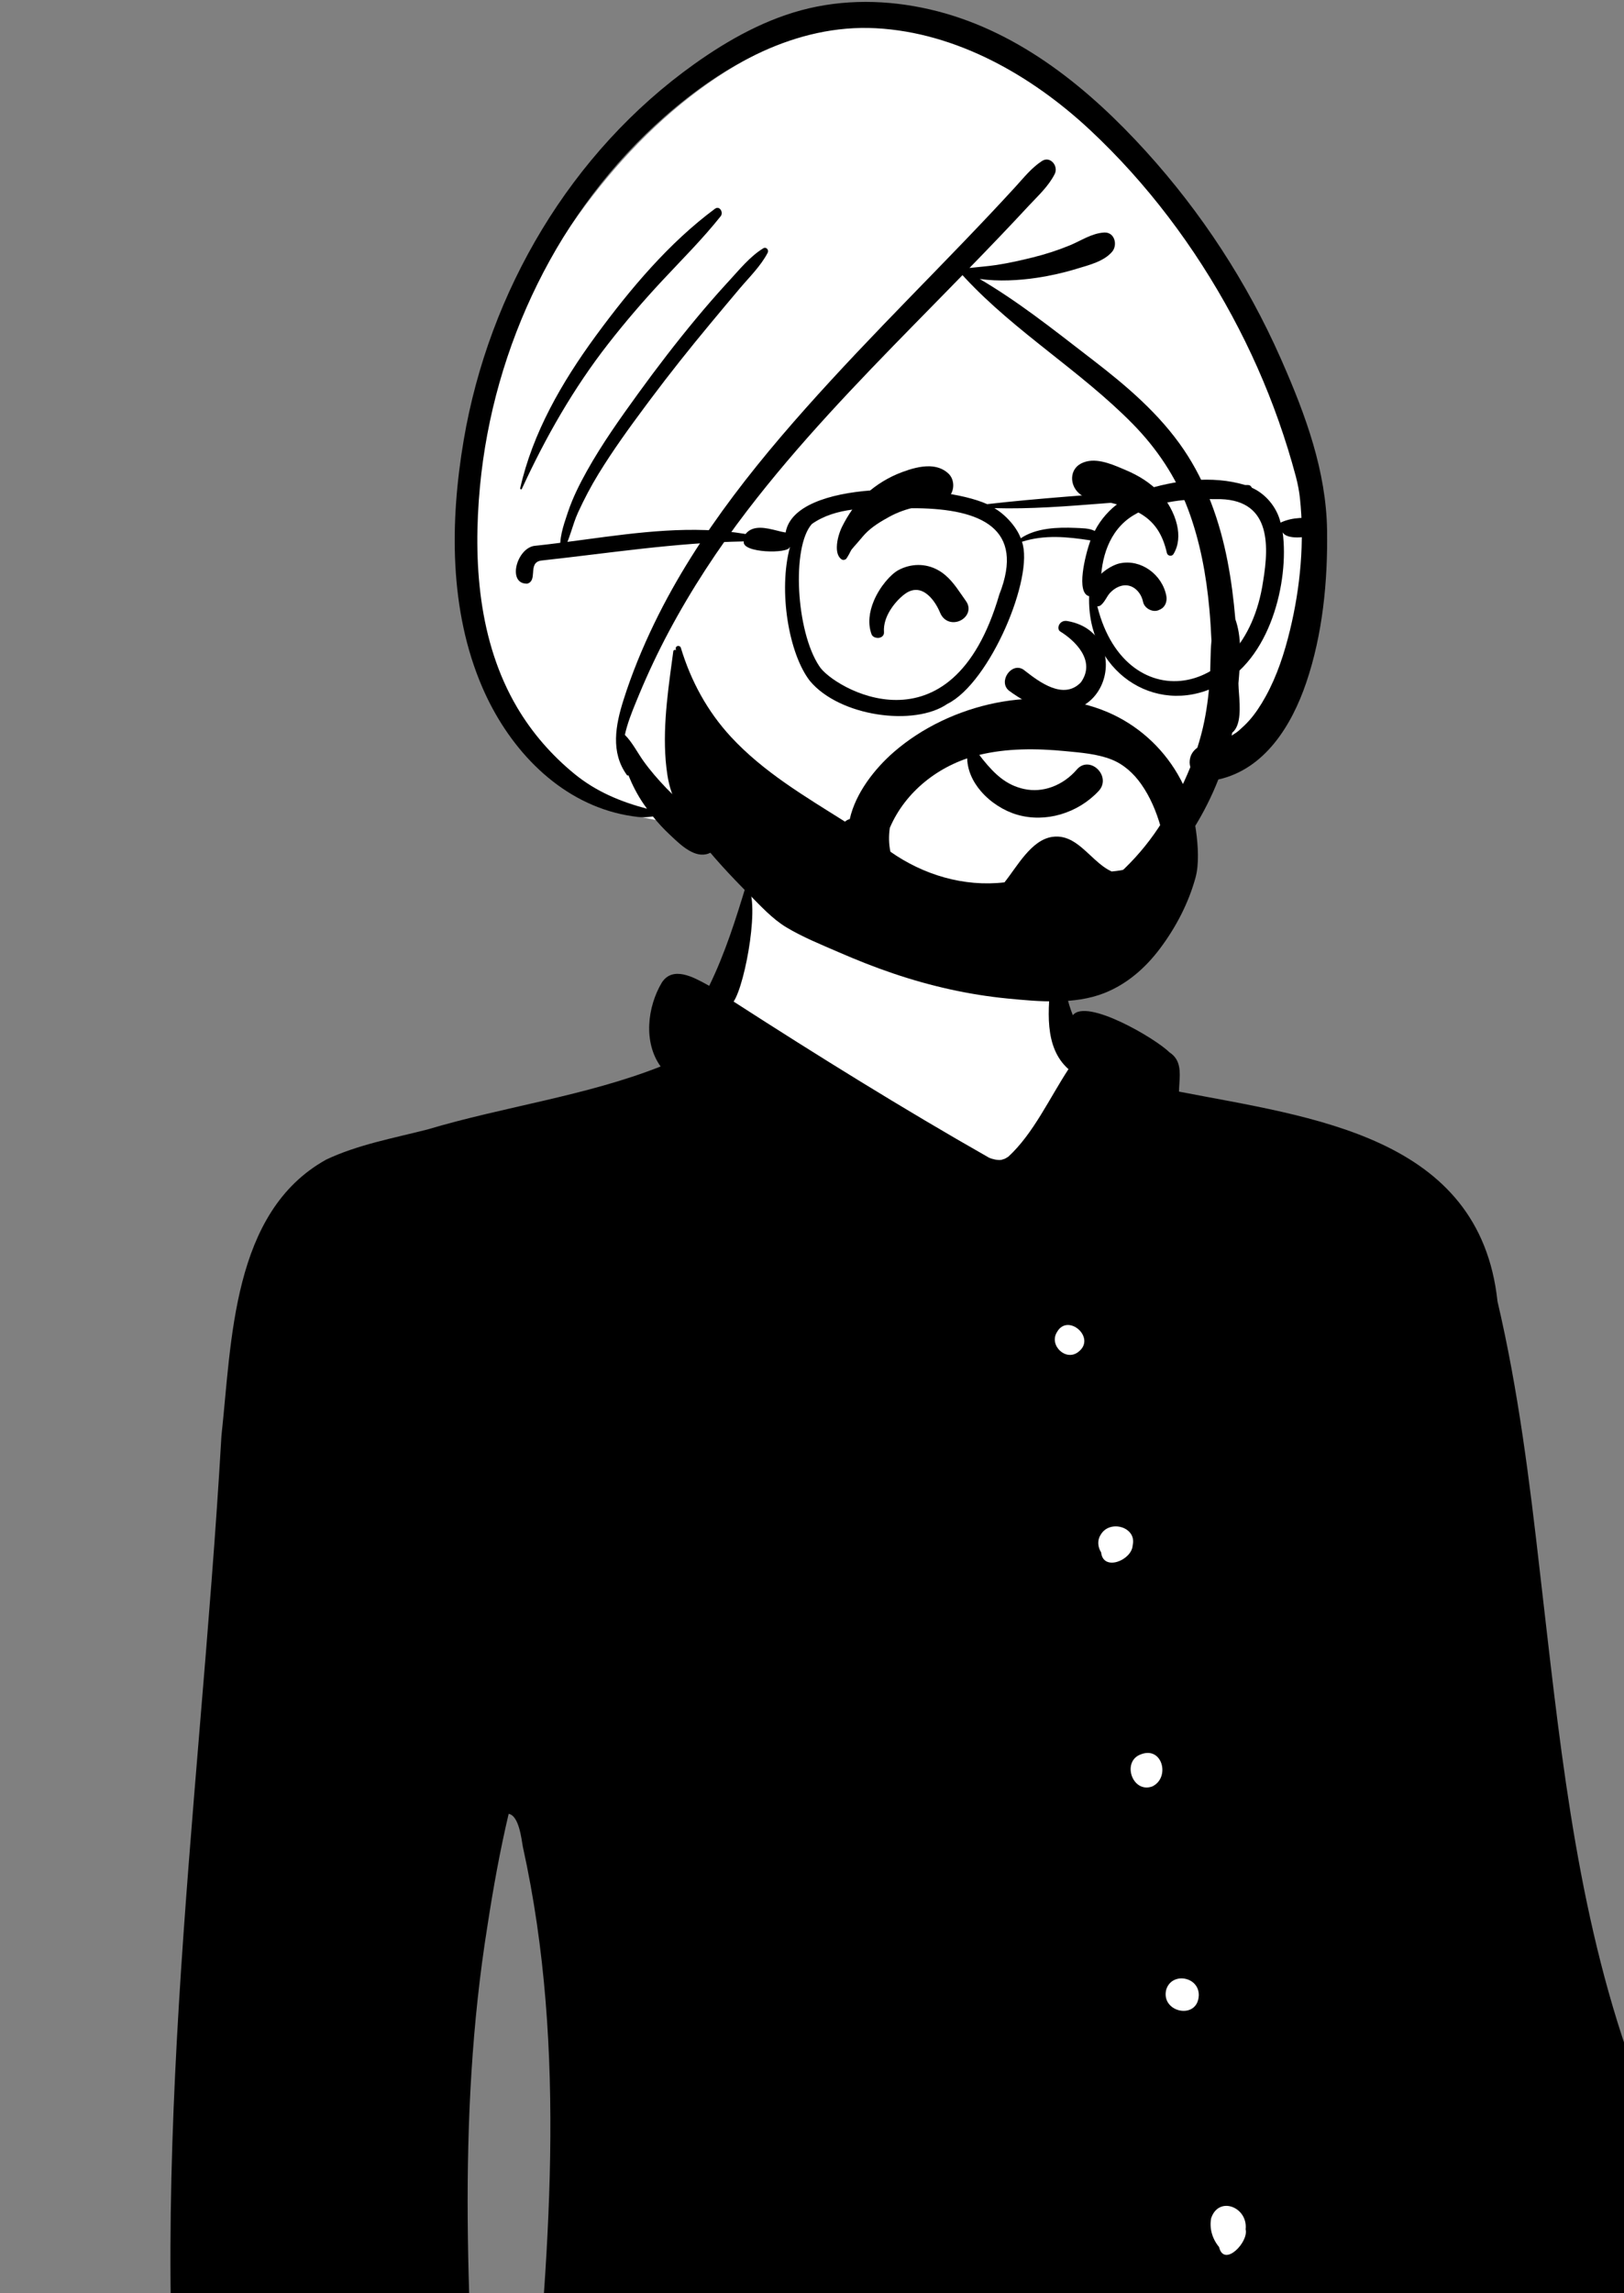
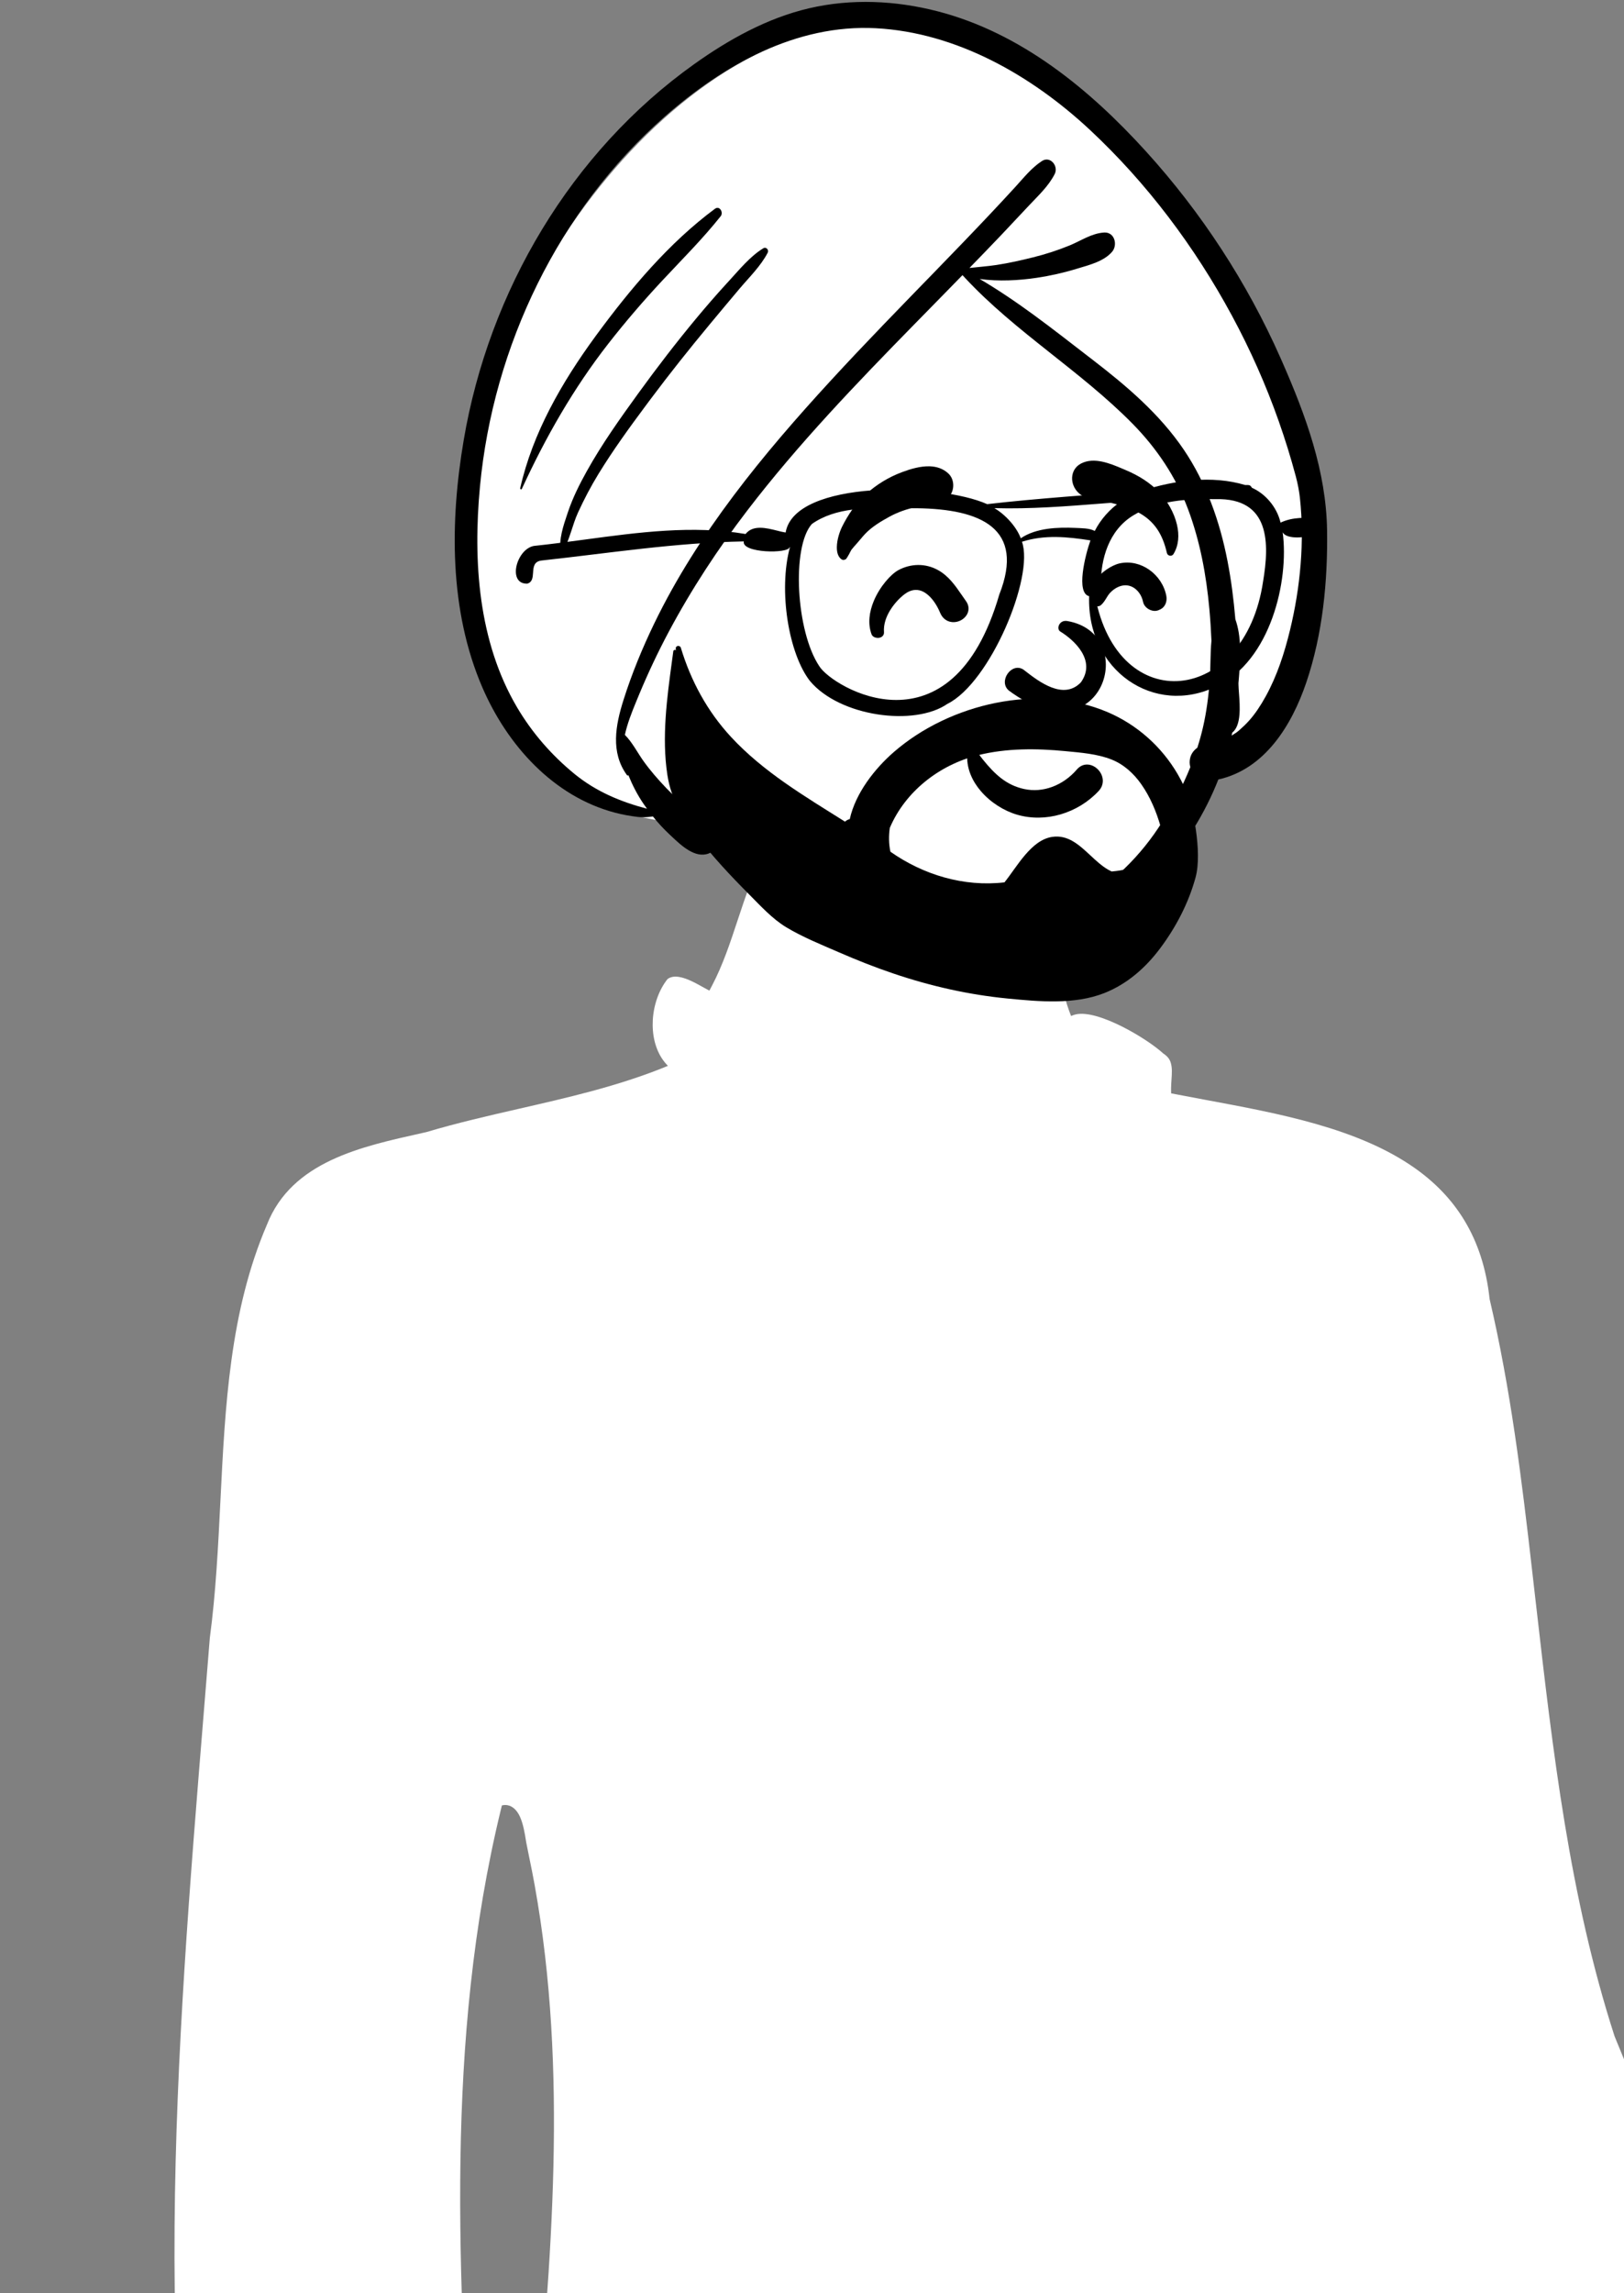
<svg xmlns="http://www.w3.org/2000/svg" viewBox="0 0 850 1200">
  <rect x="0" y="0" width="850" height="1200" fill="#808080" stroke="none" />
  <g>
    <g transform="translate(-276 479)">
      <path d="M648.538 1709.01C653.535 1680.86 663.711 1623.56 666.869 1595.85C666.498 1597.07 666.102 1598.37 665.68 1599.76L659.916 1598.09C660.841 1594.74 661.687 1591.36 662.533 1587.98C663.591 1583.76 664.649 1579.54 665.855 1575.36C666.027 1574.76 666.201 1574.17 666.378 1573.58C667.003 1573.45 667.621 1573.34 668.232 1573.23C672.316 1572.54 676.865 1572.2 681.544 1571.85C690.509 1571.19 700.013 1570.59 707.282 1566.85C712.034 1564.41 715.739 1560.53 717.495 1554.23C719.066 1548.11 721.078 1542.05 723.096 1535.99C726.877 1524.62 730.704 1513.22 731.395 1501.37C731.163 1499.18 730.334 1497.17 729.131 1495.48C727.814 1493.62 726.048 1492.15 724.092 1491.26C722.379 1490.49 720.516 1490.17 718.708 1490.53C717.094 1490.85 715.549 1491.72 714.199 1493.2L705.744 1502.47L709.091 1490.38C733.117 1403.61 753.357 1316.25 771.493 1228.1C771.746 1226.87 771.998 1225.65 772.249 1224.42C773.333 1224.94 774.453 1225.45 775.61 1225.95C784.846 1229.89 793.179 1231.3 800.698 1230.66C808.884 1229.96 816.074 1226.84 822.384 1222.08C839.056 1209.52 849.671 1185.82 856.232 1164.07C857.258 1160.31 858.449 1156.2 859.715 1151.83C859.908 1151.16 860.104 1150.49 860.301 1149.81C868.817 1120.49 880.545 1080.1 865.81 1056.91L858.646 1045.64L869.942 1052.77C872.062 1054.11 874.897 1054.02 877.259 1053.06C879.412 1052.18 881.3 1050.51 881.745 1048.13C889.376 1003.92 890.076 958.864 885.479 914.267C877.005 820.946 841.179 733.965 805.879 648.143C803.629 642.673 801.381 637.209 799.064 631.533C775.455 558.496 766.697 482.087 758.008 406.115C757.292 399.85 756.576 393.588 755.852 387.331C750.456 339.968 744.633 292.629 733.659 245.774C730.197 213.356 715.395 192.026 694.629 177.331C664.931 156.314 623.302 148.674 585.126 141.567C579.791 140.574 574.523 139.593 569.36 138.591C568.563 138.436 567.765 138.28 566.964 138.123C566.937 137.276 566.921 136.436 566.932 135.608C566.95 134.193 567.043 132.743 567.138 131.289C567.151 131.086 567.165 130.883 567.179 130.681C567.38 127.672 567.582 124.652 566.732 121.995C566.186 120.291 565.137 118.778 562.845 117.26C554.077 109.234 528.636 94.167 517.045 96.817C516.252 96.999 515.435 97.284 514.602 97.66C514.235 96.746 513.885 95.829 513.554 94.909C510.605 86.714 508.924 77.732 507.25 68.705C503.943 50.874 500.834 32.698 486.199 21.008C477.409 14.408 466.069 11.615 455.496 8.932C454.736 8.739 453.979 8.547 453.227 8.355C432.267 3.124 405.168 -2.908 382.511 1.559C367.478 4.523 354.447 12.221 346.852 28.278C344.371 34.517 342.202 41.099 340.006 47.757C336.202 59.287 332.312 71.034 326.707 81.692L325.287 84.392L322.611 82.927C322.274 82.743 321.929 82.553 321.577 82.359C318.013 80.393 313.631 77.904 309.431 77.218C307.288 76.868 305.175 77.007 303.377 78.329C298.793 84.12 296.119 91.935 295.674 99.771C295.244 107.325 296.881 114.939 301.058 120.757C301.817 121.814 302.659 122.81 303.572 123.744C302.293 124.272 301.01 124.79 299.722 125.298C275.929 134.676 251.001 140.391 226.022 146.107C209.723 149.836 193.402 153.569 177.17 158.404C176.322 158.594 175.47 158.785 174.615 158.977C143.447 165.953 106.748 173.654 93.729 206.821C74.235 252.223 71.829 301.867 69.369 351.278C68.167 375.426 66.965 399.523 63.824 423.063C62.804 435.795 61.763 448.549 60.721 461.318L60.684 461.772C46.11 640.331 31.28 822.041 70.163 998.267L70.306 998.897C72.229 1007.34 78.741 1036 86.019 1053.51C88.075 1058.46 90.14 1062.49 92.229 1064.71C92.74 1065.25 93.199 1065.71 93.983 1065.68L95.602 1064.4L97.375 1065.46C99.535 1066.74 101.91 1067.76 104.393 1068.59C105.131 1068.84 105.872 1069.07 106.613 1069.27C106.553 1070.07 106.493 1070.87 106.433 1071.66C101.854 1132.53 96.034 1236.8 149.512 1277.71C155.115 1281.9 161.297 1281.27 167.537 1280.63C167.834 1280.6 168.132 1280.57 168.429 1280.54C173.636 1280.02 178.911 1279.54 184.103 1280.76C184.866 1280.93 185.614 1281.14 186.35 1281.38C186.377 1282.12 186.401 1282.86 186.421 1283.6C187.783 1334.14 172.652 1382.87 157.738 1430.73C156.956 1433.24 156.175 1435.74 155.397 1438.25L153.875 1443.14L150.352 1439.42C149.828 1438.86 149.319 1438.49 148.766 1438.43C148.145 1438.36 147.564 1438.67 147.012 1439.04C144.465 1440.77 142.465 1444.58 141.81 1447.51C140.964 1450.01 139.975 1452.51 138.978 1455.04C136.524 1461.25 133.958 1467.57 133.777 1474.12C135.411 1486.31 147.713 1492.55 158.543 1498.55C162.907 1500.96 167.136 1503.31 170.663 1505.85C171.244 1506.27 171.826 1506.71 172.41 1507.16C172.198 1507.84 171.985 1508.52 171.772 1509.19C168.658 1519.03 165.112 1529.34 161.453 1539.99L161.236 1540.62C146.895 1582.33 130.813 1629.11 132.692 1671.8C134.003 1701.57 144.141 1729.33 170.048 1751.82C170.592 1752.29 171.138 1752.76 171.684 1753.22C171.408 1753.88 171.132 1754.55 170.861 1755.22C164.207 1771.6 160.387 1789.22 156.601 1806.61C155.975 1809.49 155.35 1812.36 154.714 1815.21C154.23 1817.89 153.592 1820.67 152.941 1823.51C152.846 1823.92 152.751 1824.33 152.655 1824.74C150.309 1834.89 147.791 1845.78 153.549 1854.79L161.169 1866.71L149.367 1858.91C148.39 1858.26 147.437 1857.57 146.484 1856.87C145.352 1856.05 144.222 1855.22 143.04 1854.49L138.103 1851.45C136.82 1851.91 135.63 1852.65 134.571 1853.58C131.351 1856.4 129.267 1860.94 129.632 1865.34C129.821 1875.82 136.428 1885.15 144.218 1892.83C145.114 1893.71 146.032 1894.58 146.97 1895.42C145.917 1895.9 144.94 1896.49 144.073 1897.24C140.424 1900.39 139.281 1905.87 138.028 1910.88C137.423 1913.3 136.829 1915.65 136.078 1917.74C130.953 1935.06 126.414 1952.56 122.172 1970.12C111.024 2017.34 100.676 2064.81 92.909 2112.69C92.448 2116.77 92.664 2121.11 94.171 2124.91L95.691 2128.75L91.57 2129.01C89.283 2129.15 87.437 2130.41 85.98 2132.07C84.014 2134.3 82.713 2137.28 82.085 2140.01C84.693 2149.67 93.111 2156.81 102.39 2160.39C103.266 2160.72 104.157 2161.03 105.06 2161.31C104.758 2162.23 104.463 2163.15 104.177 2164.07C100.844 2174.81 98.577 2185.93 96.305 2197.05C92.628 2215.04 88.919 2233.03 80.935 2249.54C80.705 2250.01 80.471 2250.49 80.234 2250.96C79.749 2251.02 79.267 2251.09 78.787 2251.18C77.333 2251.45 75.915 2251.89 74.56 2252.47L68.69 2254.98L69.813 2251.19C69.765 2251.21 69.716 2251.24 69.667 2251.26C67.838 2252.14 64.764 2252.5 62.162 2252.71C61.185 2252.79 60.304 2252.82 59.757 2252.94C40.037 2265.16 31.935 2291.89 25.069 2313.71C24.535 2315.41 24.01 2317.08 23.489 2318.71L22.418 2323.35C13.504 2361.93 4.436 2401.11 2.886 2440.74C3.392 2451.06 2.45 2461.31 1.499 2471.55L1.472 2471.84C0.383 2483.56 -0.704 2495.27 0.587 2507.56C0.121 2514.38 1.308 2519.29 4.177 2522.98C7.556 2527.33 13.079 2529.98 20.464 2532.49C40.001 2541.28 60.578 2547.7 81.656 2551.54C134.527 2559.73 196.381 2560.63 242.124 2529.45C248.164 2524.88 247.595 2517.3 247.054 2510.08C247.015 2509.57 246.976 2509.05 246.94 2508.54C246.715 2505.34 246.501 2502.2 246.631 2499.28C246.576 2498.1 246.528 2496.89 246.478 2495.67C245.921 2481.85 245.776 2465.44 232.527 2457.49C232.062 2457.21 231.612 2457.07 231.183 2457.09C230.75 2457.11 230.359 2457.28 230.027 2457.53L226.319 2460.27L225.314 2455.77C218.72 2426.26 207.679 2398.46 196.644 2370.64C188.365 2349.77 180.086 2328.9 173.617 2307.23C172.767 2304.11 171.947 2300.69 171.089 2297.12C167.942 2284 164.361 2268.61 156.427 2258.5C151.293 2251.96 144.239 2247.79 134.085 2248.34C133.043 2248.4 132.039 2248.5 131.072 2248.65C131.016 2247.59 130.967 2246.53 130.924 2245.47C130.558 2236.49 130.599 2227.44 130.642 2218.36L130.643 2218.14C130.718 2202.16 130.793 2186.12 128.552 2170.37C128.411 2169.38 128.261 2168.39 128.103 2167.41C129.185 2167.22 130.229 2167.06 131.212 2166.96C132.752 2166.8 134.464 2166.75 136.245 2166.69C136.74 2166.68 137.245 2166.67 137.756 2166.66C142.045 2166.57 146.786 2166.48 149.443 2163.44C151.269 2154.26 152.02 2144.07 148.343 2135.25C148.178 2134.85 148.005 2134.46 147.824 2134.08C148.009 2133.67 148.194 2133.27 148.376 2132.86C155.744 2116.51 159.416 2098.75 163.107 2081.01C165.356 2070.21 167.606 2059.41 170.65 2048.93C172.214 2042.35 173.815 2035.78 175.418 2029.2C184.049 1993.74 192.728 1958.14 195.763 1921.63C195.794 1921.36 195.728 1921.1 195.28 1920.61L195.989 1914.71C198.051 1914.67 200.253 1914.19 201.835 1913.29C202.03 1913.18 202.223 1913.06 202.416 1912.93C202.655 1912.93 202.895 1912.93 203.137 1912.91C206.714 1912.7 209.89 1910.95 212.497 1908.4C215.605 1905.35 217.921 1901.16 219.168 1896.73C220.364 1892.48 220.586 1887.99 219.468 1884.07C218.546 1880.84 216.688 1878.01 213.652 1876.14C213.019 1875.75 212.37 1875.43 211.711 1875.17C212.022 1874.61 212.167 1874.03 212.235 1873.31C212.311 1872.5 212.259 1871.84 211.987 1871.16C211.826 1870.76 211.614 1870.42 211.341 1870.1C211.602 1869.62 211.862 1869.13 212.118 1868.65C218.931 1855.72 222.941 1841.56 226.963 1827.44C229.157 1819.73 231.35 1812.04 233.97 1804.55C234.511 1801.19 235.882 1797.4 237.321 1793.5C237.537 1792.91 237.76 1792.32 237.984 1791.73C240.28 1785.63 242.692 1779.22 239.751 1774.4C238.761 1772.78 237.335 1771.61 235.631 1770.75C237.671 1770.56 239.713 1770.27 241.756 1769.89C269.809 1764.6 291.028 1742.05 307.556 1712.89C333.379 1667.33 347.705 1605.43 357.285 1564.16C358.104 1560.63 358.888 1557.25 359.641 1554.05C359.794 1553.4 359.949 1552.74 360.105 1552.08C360.737 1552.01 361.37 1551.91 362.005 1551.79C368.054 1550.65 373.249 1547.63 377.454 1543.49C382.188 1538.82 385.674 1532.74 387.801 1526.03C387.944 1525.66 388.087 1525.29 388.229 1524.92C391.057 1517.62 393.98 1510.34 399.593 1504.9C400.293 1504.21 400.735 1503.5 400.875 1502.75C401.021 1501.97 400.836 1501.19 400.478 1500.45C400.279 1500.03 400.04 1499.65 399.748 1499.34C399.994 1498.83 400.24 1498.33 400.486 1497.83C415.602 1466.87 427.447 1433.47 439.305 1400.06C447.778 1376.19 456.256 1352.3 465.915 1329.29C467.528 1325.44 469.181 1321.61 470.867 1317.78C471.163 1321.94 471.433 1326.1 471.677 1330.27C474.823 1384.03 473.742 1438.04 468.075 1491.6C467.941 1492.87 467.805 1494.13 467.666 1495.4C466.756 1494.9 465.677 1494.5 464.416 1494.21C462.274 1493.71 460.469 1493.72 458.948 1494.22C457.361 1494.74 456.129 1495.78 455.122 1497.12C451.575 1501.83 450.544 1509.76 449.556 1516.32C449.203 1518.67 448.869 1520.87 448.479 1522.76C448.22 1526.05 447.444 1529.44 446.651 1532.83C446.592 1533.09 446.533 1533.34 446.473 1533.6C445.324 1538.49 444.169 1543.42 445.311 1548.09C445.738 1548.79 446.336 1549.33 447.018 1549.71C447.884 1550.19 448.884 1550.42 449.874 1550.38C450.784 1550.34 451.689 1550.08 452.464 1549.55C453.168 1549.07 453.752 1548.36 454.151 1547.45L455.408 1544.56L458.231 1545.96C468.771 1551.17 479.746 1555.15 490.976 1558.4C491.549 1558.57 492.122 1558.73 492.696 1558.9C492.824 1559.48 492.95 1560.07 493.076 1560.66C495.529 1572.15 497.865 1583.5 497.981 1595.36C498.305 1601.67 496.947 1607.98 495.561 1614.25L495.422 1614.88C493.948 1621.53 492.486 1628.14 493.737 1634.63C493.793 1634.92 493.854 1635.21 493.92 1635.49C493.8 1635.78 493.678 1636.07 493.556 1636.36C486.737 1652.52 478.374 1667.82 470.036 1683.07C456.896 1707.1 443.798 1730.99 437.177 1757.97C416.257 1845.24 437.947 1930.53 459.66 2015.91L459.84 2016.62C473.209 2069.19 486.57 2121.8 490.254 2174.92L487.931 2175.25C487.61 2182.72 488.349 2197.77 488.538 2200.1C490.053 2215.94 485.344 2221.6 479.516 2228.57C472.573 2236.88 464.041 2247.36 464.528 2284.5C462.756 2314.51 464.383 2345.14 476.769 2373.3C478.349 2378.22 477.779 2383.23 477.102 2388.3L477.042 2388.75C476.549 2392.42 476.052 2396.13 476.93 2400.11C477.978 2408.66 482.357 2419.68 489.084 2427.3C493.951 2432.82 500.105 2436.64 507.259 2435.69C507.509 2435.66 507.755 2435.62 507.999 2435.58L508.757 2435.88C598.544 2471.46 696.789 2497.73 793.828 2487.33C796.465 2486.9 799.263 2486.5 802.182 2486.07C817.958 2483.77 837.419 2481.04 850.464 2472.39C858.843 2466.84 864.409 2458.71 864.095 2446.4C864.05 2445.54 864.025 2444.56 863.999 2443.51C863.895 2439.41 863.902 2433.99 862.042 2430.58C861.627 2429.82 861.111 2429.17 860.362 2428.81C859.656 2428.48 858.786 2428.42 857.739 2428.58L854.245 2429.12L854.282 2425.58C854.388 2415.28 850.333 2406.71 844.256 2399.38C835.33 2388.63 822.109 2380.52 810.455 2373.66C781.948 2355.74 754.741 2335.78 729.604 2313.35C719.133 2304.94 709.153 2294.4 699.034 2283.69L697.933 2282.53C672.388 2255.5 645.803 2227.37 606.603 2233.74C605.625 2233.9 604.661 2234.07 603.711 2234.27C603.523 2233.28 603.342 2232.29 603.167 2231.3C599.77 2211.99 598.987 2192.5 600.564 2172.96C605.931 2022.79 617.503 1872.61 645.776 1724.8C646.069 1722.92 647.086 1717.19 648.538 1709.01ZM237.5 997.874C228.558 1021.71 219.536 1045.58 219.337 1070.89C219.318 1073.23 219.375 1075.59 219.516 1077.96L219.957 1085.36L214.493 1080.35C211.43 1077.54 208.397 1074.69 205.385 1071.83C204.937 1071.4 204.489 1070.98 204.041 1070.55C204.224 1069.97 204.402 1069.38 204.576 1068.8C205.287 1066.41 205.924 1064.02 206.491 1061.6C206.616 1061.07 206.737 1060.54 206.854 1060.01C207.252 1059.95 207.644 1059.83 208.012 1059.63C209.067 1059.08 209.754 1058.03 209.94 1056.93C210.093 1056.03 209.882 1055.06 209.117 1054.37C208.814 1054.09 208.476 1053.91 208.124 1053.8C208.127 1053.25 208.13 1052.69 208.132 1052.13C208.343 995.643 204.93 938.835 201.513 881.975L201.507 881.878C194.077 758.218 186.676 634.319 216.166 512.868C216.339 512.156 216.513 511.445 216.689 510.751C217.664 510.502 218.639 510.454 219.597 510.62C222.31 511.093 224.574 513.243 226.121 516.603C227.833 520.323 228.681 525.421 229.188 528.624C229.295 529.298 229.386 529.876 229.468 530.312C230.036 533.279 230.644 536.235 231.252 539.191C232.157 543.59 233.061 547.988 233.837 552.431C251.446 650.01 242.49 749.199 233.599 847.263C233.095 852.826 232.591 858.385 232.092 863.944C229.961 889.983 228.181 916.063 226.737 942.152C226.207 945.642 227 948.2 228.531 950.375C231.019 953.911 235.202 956.528 239.213 959.134C242.087 961.001 244.904 962.846 247.185 964.874C247.663 965.299 248.136 965.748 248.605 966.219C248.424 966.815 248.241 967.411 248.057 968.006C244.947 978.018 241.226 987.942 237.5 997.874Z" transform="translate(322.001 -45.014)" fill="#FFFFFF" fill-rule="evenodd" stroke="none" />
-       <path d="M807.383 609.85C832.836 670.608 858.982 731.555 875.233 795.591C886.152 819.273 915.227 1045.31 871.493 1027.87C884.065 1048.39 878.16 1074.36 872.871 1097.62C871.869 1102.02 870.889 1106.33 870.062 1110.49C859.281 1154.06 836.195 1226.42 777.583 1201.27C759.439 1289.46 739.175 1376.92 715.133 1463.74C723.153 1454.95 736.563 1462.73 737.554 1473.87C737.442 1488.2 730.579 1501.76 727.222 1515.57C722.559 1536.29 715.456 1545.68 693.223 1546.37C631.967 1554.52 569.202 1551.77 508.973 1537.92C522.131 1583.74 501.09 1623.16 479.927 1662.81C467.101 1686.84 454.231 1710.95 448.899 1736.62C430.716 1821.7 452.07 1904.52 473.468 1987.5C486.861 2039.44 500.271 2091.44 504.013 2144.11C505.423 2156.02 506.633 2167.95 507.665 2179.89C507.738 2183.27 508.147 2186.87 508.563 2190.53C509.663 2200.2 510.814 2210.32 505.983 2218.18C512.239 2232.66 526.189 2244.95 541.764 2248.22C558.161 2250.33 566.603 2239.02 575.252 2227.44C582.066 2218.32 589.009 2209.02 600.073 2205.98C590.536 2160.33 586.529 2114 590.079 2067.46C600.82 1894.33 615.324 1717.47 672.473 1552.64C672.983 1551.12 675.063 1551.76 674.828 1553.28C648.289 1728.93 613.218 1903.72 609.562 2082.01C609.581 2095.76 608.709 2109.56 607.836 2123.36C606.143 2150.13 604.45 2176.91 609.273 2203.34C650.047 2196.72 677.713 2226 704.357 2254.19C714.382 2264.8 724.263 2275.25 734.643 2283.58C759.685 2305.94 786.796 2325.83 815.203 2343.68C835.522 2355.64 860.719 2371.66 860.433 2398.18C873.771 2395.92 870.578 2425.08 868.213 2432.78C865.443 2441.41 857.393 2446.38 849.673 2450.23C738.647 2487.45 616.359 2451.2 510.803 2411.23C492.303 2413.67 479.081 2389.2 477.104 2373.04C476.146 2368.81 476.712 2364.63 477.274 2360.48C477.895 2355.89 478.512 2351.34 477.064 2346.78C464.611 2318.53 462.878 2287.34 464.686 2256.89C464.101 2218.72 472.979 2208.14 480.142 2199.61C484.984 2193.85 489.042 2189.01 488.864 2177.22C488.853 2177 488.835 2176.62 488.81 2176.12C488.426 2168.44 486.551 2130.83 490.413 2147.69C486.788 2094.8 473.416 2042.28 460.054 1989.8C437.429 1900.93 414.831 1812.17 439.623 1721.92C451.554 1680.9 477.439 1647.13 493.943 1607.76C492.575 1600.67 494.172 1593.45 495.782 1586.17C497.115 1580.15 498.456 1574.08 498.133 1568.02C498.043 1556.33 495.703 1545.17 493.293 1533.85C481.893 1530.55 470.753 1526.5 460.053 1521.21C456.473 1529.43 443.113 1526.46 444.933 1516.07C446.173 1509.01 447.413 1501.96 448.653 1494.9C449.045 1493.03 449.375 1490.84 449.728 1488.48C451.525 1476.51 453.924 1460.53 468.243 1463.85C473.907 1410.46 474.966 1356.6 471.833 1303.01C448.633 1358.3 432.275 1418.58 406.333 1471.71C407.543 1474.12 407.423 1477.11 404.851 1479.6C390.18 1496.29 392.74 1522.02 365.713 1527.3C347 1598.39 327.441 1724.11 245.463 1745.4C249.124 1751.19 246.086 1759.48 243.254 1767.21C241.861 1771.01 240.517 1774.68 240.045 1777.84C232.455 1799.43 228.724 1821.98 217.923 1842.61C218.333 1843.6 218.513 1844.79 218.373 1846.15C234.344 1855.91 224.214 1887.45 206.463 1888.47C204.496 1889.58 201.765 1890.22 199.193 1890.27C200.843 1890.81 202.083 1892.24 201.893 1894.55C198.293 1937.88 186.733 1980.08 176.705 2022.25C168.635 2049.96 166.143 2080.41 154.263 2106.66C158.216 2115.82 157.35 2127.07 155.584 2136.65C152.935 2141.88 145.868 2142.07 139.781 2142.23C137.938 2142.28 136.186 2142.33 134.673 2142.51C134.703 2142.56 134.733 2142.62 134.753 2142.68C134.763 2142.68 134.763 2142.68 134.763 2142.67C136.964 2158.44 136.881 2174.57 136.798 2190.67C136.751 2199.78 136.704 2208.89 137.073 2217.91C164.542 2216.41 171.641 2246 177.157 2268.99C178.007 2272.53 178.819 2275.91 179.663 2279C194.729 2329.46 219.837 2375.96 231.393 2427.68C232.933 2426.54 235.023 2426.19 237.194 2427.46C252.207 2437.03 252.482 2455.27 252.735 2472.04C252.801 2476.39 252.865 2480.64 253.184 2484.61C257.625 2517.48 198.035 2525.98 171.519 2529.76C170.448 2529.91 169.43 2530.05 168.473 2530.19C113.198 2535.71 53.554 2527.3 5.481 2498.65C-3.628 2486.78 0.697 2443.61 3.701 2427.9C1.411 2391.1 9.487 2354.58 17.449 2318.58C19.206 2310.63 20.957 2302.71 22.59 2294.82C30.114 2269.96 38.447 2237.18 61.663 2222.75C62.322 2222.52 63.593 2222.41 65.051 2222.29C68.851 2221.96 73.917 2221.52 72.703 2218.6C72.112 2217.17 74.323 2215.97 75.282 2217.1C77.312 2219.47 77.213 2222.36 75.183 2224.78C72.403 2228.09 67.953 2227.42 64.472 2229.41C51.276 2242.95 46.181 2263.46 40.042 2281.03C44.633 2277.4 49.242 2273.93 54.072 2270.67C53.133 2269.9 52.502 2268.69 52.333 2267.46C48.797 2263.88 54.328 2254.46 58.726 2246.96C60.619 2243.74 62.302 2240.87 62.962 2238.98C64.972 2235.19 68.993 2235.6 71.343 2237.88C93.213 2208.14 94.139 2170.01 104.463 2135.75C94.668 2131.94 80.255 2120.87 82.974 2109.62C84.891 2104.6 88.51 2098.85 94.532 2098.58C92.862 2094.35 92.552 2089.57 93.082 2084.87C100.865 2036.89 111.232 1989.32 122.403 1942C126.993 1922.95 131.953 1903.96 137.613 1885.2C138.993 1880.63 140.603 1871.01 145.263 1867.53C133.286 1856.33 121.434 1834.5 137.434 1822.58C143.164 1817.35 157.365 1824.36 147.763 1824.5C149.969 1825.86 152.011 1827.54 154.173 1828.97C147.732 1819.07 150.595 1806.59 153.211 1795.18C153.84 1792.44 154.455 1789.76 154.923 1787.19C159.413 1766.91 163.422 1745.88 171.233 1726.65C106.931 1671.01 137.089 1583.3 161.91 1511.12C165.508 1500.65 168.993 1490.52 172.063 1480.85C169.222 1478.99 165.932 1477.12 162.497 1475.17C146.266 1465.96 126.815 1454.91 136.403 1434.6C137.19 1433.03 138.026 1430.44 138.982 1427.48C142.223 1417.42 146.849 1403.08 155.683 1409.92C156.477 1407.36 157.274 1404.81 158.072 1402.24C172.899 1354.66 187.939 1306.39 186.573 1256.24C181.529 1255.05 176.7 1255.57 171.924 1256.09C166.464 1256.68 161.075 1257.27 155.52 1255.27C95.948 1218.47 102.075 1105.72 106.593 1044C103.903 1043.1 101.333 1041.99 98.993 1040.6C96.922 1042.14 93.782 1042.23 92.573 1039.39C89.522 1032.22 85.603 1025.22 82.951 1017.93C28.314 830.025 44.543 634.117 60.574 440.594C64.795 389.634 69.003 338.839 71.9 288.399C77.316 238.685 77.356 171.187 126.733 143.791C143.303 135.94 162.003 132.57 179.663 128.042C220.191 115.954 262.52 110.538 301.773 95.07C292.64 82.38 294.813 63.873 302.423 51.11C308.159 42.378 318.912 48.297 326.111 52.261C326.485 52.467 326.849 52.667 327.203 52.86C335.468 35.966 341.138 17.953 346.584 0C354.372 6.308 346.25 51.815 339.973 61.1C383.883 89.38 428.262 116.99 473.623 142.77L473.603 142.77C475.432 143.596 478.393 144.252 480.183 143.911C480.409 143.839 480.649 143.758 480.872 143.682C481.42 143.498 481.866 143.348 481.753 143.44C482.443 143.07 483.113 142.68 483.773 142.251C483.763 142.26 483.753 142.27 483.743 142.281C496.916 130.151 505.249 111.694 515.243 96.461C502.266 85.013 504.443 65.097 506.354 47.608C506.895 42.655 507.415 37.897 507.564 33.58C509.851 33.523 510.672 38.782 511.295 42.773C511.53 44.275 511.736 45.598 511.983 46.39C513.322 53.731 514.705 61.363 517.533 68.241C524.734 59.115 561.193 80.674 568.021 87.611C574.103 91.489 573.689 97.837 573.282 104.077C573.191 105.47 573.1 106.857 573.083 108.211C642.27 121.676 730.496 131.148 739.793 218.02C750.732 264.622 756.577 312.054 761.982 359.55C771.812 443.735 779.875 529.179 807.383 609.85ZM520.493 244.35C529.927 237.024 514.913 223.923 509.243 234.01C504.831 240.936 513.929 249.666 520.493 244.35ZM532.013 340.251C536.55 331.91 551.159 335.892 548.84 345.633C548.402 353.48 533.4 359.476 532.333 349.331C530.613 346.621 530.203 343.07 532.013 340.251ZM559.023 471.831C568.667 467.349 564.473 450.53 553.093 455.01C542.94 458.722 548.652 475.514 559.023 471.831ZM211.123 544.781C214.143 525.091 217.663 505.52 222.233 486.14C227.743 487.1 228.973 499.721 229.673 503.44C253.262 610.179 243.048 720.025 232.942 827.761C230.493 856.65 228.473 885.591 226.893 914.551C225.403 924.278 233.171 929.311 240.653 934.159C243.415 935.949 246.138 937.714 248.343 939.68C245.25 949.637 241.548 959.507 237.842 969.384C227.923 995.822 217.984 1022.32 219.673 1050.7C216.623 1047.9 213.603 1045.07 210.603 1042.22C211.363 1039.77 212.013 1037.32 212.563 1034.85C216.297 1032.91 217.482 1027.54 214.283 1024.71C214.724 967.321 211.136 909.756 207.546 852.156C201.149 749.526 194.745 646.796 211.123 544.781ZM566.373 578.221C569.183 568.705 583.545 571.219 583.443 581.001C583.08 594.209 563.529 590.222 566.373 578.221ZM607.962 703.551C609.247 691.974 593.906 685.787 589.913 697.741C588.903 703.161 590.553 708.581 594.053 712.801C596.676 723.73 609.636 710.237 607.962 703.551ZM614.013 835.591L614.103 835.471C622.638 839.487 615.251 857.776 607.023 851.061C599.04 846.187 604.565 830.735 614.013 835.591ZM609.982 962.76C619.803 972.782 635.2 957.29 625.243 947.501C615.403 937.496 600.015 952.991 609.982 962.76ZM771.403 1168.23C760.594 1230.46 745.856 1291.9 731.594 1353.25C724.041 1390.65 707.95 1429.22 704.483 1466.13C631.698 1495.18 552.952 1483.89 477.673 1472.03C478.832 1471.05 479.718 1469.55 479.843 1467.72C481.713 1466.87 483.243 1465.18 483.523 1462.65C484.085 1455.29 484.709 1447.85 485.338 1440.35C489.449 1391.32 493.771 1339.79 482.413 1293.26C491.065 1285.46 498.803 1276.4 506.013 1267.25C512.573 1258.59 498.923 1247.14 491.253 1253.44C501.87 1226.92 512.826 1200.54 524.313 1174.37C527.383 1167.36 517.043 1161.25 513.943 1168.31C471.164 1266.21 435.075 1366.41 397.763 1466.55C395.686 1462.43 387.336 1462.92 390.363 1468.78C313.922 1475.17 234.133 1455.67 163.803 1423.94C165.282 1419.19 166.779 1414.43 168.28 1409.66C183.823 1360.27 199.657 1309.95 198.633 1257.86C215.095 1258.63 237.339 1249.25 246.053 1235.08C254.763 1241.85 265.443 1233.54 270.033 1225.65C280.639 1204.96 274.769 1179.69 268.633 1158.48C290.286 1161.89 317.397 1141.81 302.582 1119.37C279.691 1099.29 253.566 1082.18 231.123 1061.02C229.348 1024.32 242.368 989.883 255.382 955.462C256.438 952.669 257.494 949.875 258.543 947.081C329.102 996.809 398.28 1050.32 472.371 1094.21C483.358 1095.33 492.522 1088.32 500.97 1081.85C502.317 1080.82 503.647 1079.8 504.963 1078.83C532.253 1058.58 559.793 1038.6 586.683 1017.8C589.633 1018.89 593.023 1018.62 595.533 1016.94C612.705 1035.33 630.854 1052.32 647.843 1070.8C658.048 1080.23 665.419 1094.95 679.663 1098.57C686.323 1099.79 690.563 1097.03 694.833 1092.41C720.745 1064.99 748.623 1039.53 775.473 1013.05C778.926 1017.54 785.583 1016.03 788.903 1011.72C786.206 1064.13 779.333 1116.37 771.403 1168.23ZM867.223 1023.1C867.353 1023.39 867.493 1023.68 867.653 1023.95C867.393 1023.73 867.133 1023.51 866.873 1023.29C866.983 1023.23 867.103 1023.17 867.223 1023.1ZM814.923 1177.58C843.438 1149.86 853.715 1094.1 864.913 1056.45C867.333 1047.14 870.733 1033.27 865.293 1024.15C844.343 1035.61 821.723 1043.79 798.263 1048.29C794.126 1092.28 789.005 1136.19 781.583 1179.75C784.286 1179.98 787.004 1180.43 789.711 1180.88C798.537 1182.34 807.244 1183.78 814.923 1177.58ZM163.723 1235.68C170.663 1234.68 177.633 1234.19 184.643 1234.89C188.814 1235.31 192.938 1235.98 197.073 1236.62C199.023 1236.9 202.584 1237.02 204.803 1236.77C204.693 1236.78 204.593 1236.78 204.493 1236.78C210.234 1236.42 215.746 1232.93 221.2 1229.48C229.44 1224.26 237.548 1219.13 246.113 1225C248.183 1221.87 251.31 1219.86 253.713 1217.07C259.526 1206.88 258.822 1195.11 258.117 1183.31C257.524 1173.41 256.931 1163.48 260.193 1154.47C257.493 1150.78 258.383 1145.25 262.623 1142.09C269.23 1136.02 283.199 1140.54 287.003 1131.82C286.722 1132.33 286.722 1131.66 286.849 1131.4L287.163 1131.66C287.035 1131.24 286.922 1131.26 286.849 1131.4C257.092 1106.81 228.274 1079.3 208.993 1044.98C205.334 1048.53 199.321 1045.82 198.783 1040.55C170.25 1050.44 139.117 1052.46 109.723 1044.95C116.171 1093.28 122.647 1207.77 163.723 1235.68ZM361.953 1513.5C372.643 1512.05 377.705 1501.88 380.893 1492.73C382.763 1488 384.643 1483.26 387.133 1478.89C308.855 1481.35 228.122 1466.34 159.803 1426.93C150.146 1427.85 152.332 1418.75 154.863 1412.55C152.429 1410.43 151.24 1418.24 150.433 1423.53C150.14 1425.46 149.897 1427.06 149.663 1427.72C149.417 1430.18 148.806 1432.65 148.193 1435.12C147.25 1438.93 146.304 1442.76 146.691 1446.56C199.75 1492.44 285.011 1513.45 354.693 1514.39C356.573 1512.67 359.453 1512.49 361.953 1513.5ZM723.295 1472.88C723.044 1472.79 722.993 1472.77 723.405 1472.42C719.134 1476.06 711.863 1472.22 713.003 1467.25C712.213 1467.85 711.283 1468.19 710.313 1468.32C716.046 1473.52 710.58 1482.95 703.263 1480.63C633.693 1508 536.584 1501.91 469.553 1472.47C467.847 1471.37 467.547 1468.64 467.983 1466.41C466.433 1466.73 465.043 1467.55 463.733 1468.73C465.908 1479.39 464.353 1490.34 462.805 1501.23C462.068 1506.43 461.332 1511.61 461.003 1516.74C539.345 1534.65 620.241 1546.52 700.304 1532.59C714.798 1532.21 714.323 1507.09 719.234 1496.23C719.76 1493.6 720.657 1490.95 721.56 1488.27C723.197 1483.42 724.85 1478.53 724.343 1473.68C723.962 1473.11 723.536 1472.96 723.295 1472.88ZM500.513 1535.84C502.553 1536.38 504.603 1536.88 506.653 1537.37C505.755 1539.51 506.108 1542.2 506.463 1544.9C506.73 1546.93 506.998 1548.97 506.733 1550.78C505.293 1545.54 503.263 1540.48 500.513 1535.84ZM236.133 1753.26C230.139 1774.74 223.726 1796.12 216.873 1817.34C210.28 1848.81 194.409 1853.04 170.822 1832.42C156.374 1823.67 159.313 1809.03 162.123 1795.04C162.632 1792.5 163.137 1789.99 163.534 1787.53C166.723 1767.87 170.863 1748.35 173.843 1728.66C192.643 1742.59 216.313 1749.43 239.573 1746.38C237.713 1748.18 236.903 1750.5 236.133 1753.26ZM204.073 1853.84C204.283 1853.91 204.503 1853.98 204.713 1854.04L204.773 1853.59C204.543 1853.67 204.313 1853.76 204.073 1853.84ZM192.423 1894.55C184.986 1960.72 163.501 2024.28 148.785 2089.04C147.123 2102.46 136.871 2107.36 124.512 2103.11C119.433 2101.79 111.663 2099.91 107.943 2095.92C104.382 2092.09 105.843 2085.21 106.959 2079.95C107.172 2078.95 107.372 2078 107.523 2077.15C113.363 2044.25 119.923 2011.49 126.643 1978.75C134.645 1943.18 141.149 1906.91 149.893 1871.74C162.565 1882.49 178.706 1890.04 195.633 1890.36C193.993 1890.96 192.623 1892.36 192.423 1894.55ZM142.853 2131.58C143.863 2131.42 144.863 2131.24 145.863 2131.02C146.433 2125.47 145.813 2120.26 144.923 2114.83C144.343 2115.1 143.743 2115.34 143.123 2115.56C145.827 2120.06 144.373 2126.76 142.853 2131.58ZM98.472 2208.05C103.966 2184.87 105.942 2161.04 108.733 2137.41C116.816 2140.28 124.918 2142.25 133.413 2142.48C123.228 2173.34 123.523 2207.06 123.804 2239.35L123.823 2241.48C111.05 2243.65 97.293 2244.86 84.773 2240.59C91.053 2230.53 95.563 2219.59 98.472 2208.05ZM496.653 2210.8C494.907 2203.78 494.369 2196.47 493.993 2189.22C493.413 2192.27 491.966 2195.16 490.203 2197.66C491.543 2197.15 497.001 2201.31 493.243 2200.9C482.111 2194.85 478.175 2224.01 476.47 2236.65C476.236 2238.38 476.044 2239.8 475.882 2240.78C471.739 2277.94 471.84 2335.92 501.923 2362.27C533.314 2375.72 567.194 2381.89 599.573 2392.47C663.355 2411.26 729.007 2429.61 796.103 2426.85C801.307 2417.01 831.555 2425.32 843.575 2407.88C857.28 2383.85 828.823 2367.35 808.757 2355.72C805.823 2354.02 803.069 2352.42 800.653 2350.92C764.444 2327.67 730.622 2300.64 700.123 2270.28C685.783 2256.01 672.663 2239.67 655.823 2228.2C641.273 2218.29 622.343 2211.98 605.053 2218.39C588.553 2224.5 582.493 2243.35 568.653 2253.09C538.491 2273.59 501.836 2239.34 496.653 2210.8ZM168.153 2280.65C166.003 2270.37 164.433 2259.99 162.103 2249.71C159.053 2236.18 151.483 2223.81 137.123 2222.03C137.203 2227.81 137.362 2233.59 137.593 2239.37C146.038 2240.69 149.68 2250.93 153.075 2258.05C158.587 2265.26 161.839 2273.83 168.153 2280.65ZM72.263 2257.93C71.903 2258.39 71.552 2258.84 71.183 2259.29C70.502 2260.14 69.802 2260.98 69.103 2261.81C72.334 2260.18 75.647 2258.72 79.013 2257.37C76.763 2257.62 74.513 2257.82 72.263 2257.93ZM137.243 2267.44C153.358 2277.9 162.765 2295.51 171.013 2312.31C176.313 2323.09 180.633 2336.1 188.743 2345.29C192.103 2354.34 195.483 2363.38 198.703 2372.48C199.858 2376.07 201.048 2379.69 202.245 2383.33C211.033 2410.04 220.223 2437.98 219.203 2465.77C219.213 2465.74 219.213 2465.7 219.233 2465.65C219.124 2466.44 218.856 2467.21 218.673 2467.98C219.403 2467.47 220.247 2466.98 219.103 2467.82C219.031 2467.76 218.86 2467.88 218.751 2467.95C218.697 2467.99 218.667 2468.01 218.663 2468C218.663 2468.02 218.653 2468.04 218.653 2468.06C218.723 2468 218.793 2467.95 218.883 2467.89C218.807 2467.94 218.712 2468.04 218.633 2468.11C218.633 2468.13 218.623 2468.16 218.613 2468.19C218.553 2468.24 218.11 2468.57 218.203 2468.45C217.153 2468.93 216.293 2469.59 215.493 2470.39C153.746 2483.78 85.576 2486.16 28.483 2455.49C10.281 2418.45 22.672 2360.78 32.563 2314.75C34.594 2305.3 36.519 2296.34 38.053 2288.15C66.796 2271.76 104.433 2250.97 137.243 2267.44ZM859.093 2406.04C859.523 2406.25 859.973 2406.35 860.433 2406.36C861.753 2409.74 861.103 2423.51 860.853 2425.88C856.786 2446.6 824.161 2450.04 806.864 2453.17C746.092 2462.75 684.282 2456.05 624.993 2440.78C596.053 2433.61 567.273 2425.32 539.183 2415.33C514.212 2407.73 483.375 2395.12 486.443 2363.46C500.392 2382.24 544.819 2387.79 567.172 2395.55C637.324 2416.86 708.498 2439.79 782.533 2440.52C785.165 2440.41 788.033 2440.49 790.99 2440.58C800.634 2440.87 811.223 2441.19 817.663 2434.72C835.503 2432.17 854.013 2422.29 859.093 2406.04ZM240.333 2475.16C240.163 2472.34 238.683 2469.54 236.263 2468C236.78 2458.73 235.339 2449.71 233.882 2440.59C233.775 2439.92 233.669 2439.25 233.563 2438.58C240.961 2446.48 240.893 2457.75 240.828 2468.63C240.801 2473.12 240.774 2477.54 241.274 2481.63C241.242 2482.94 241.366 2484.33 241.491 2485.73C241.9 2490.3 242.318 2494.97 237.363 2497.17C217.143 2511.15 192.633 2517.67 168.473 2520.48C115.764 2526.52 60.967 2516.83 13.873 2492.32C9.24 2486.04 9.205 2473.17 9.176 2462.44C9.166 2458.57 9.156 2454.99 8.933 2452.09C11.912 2461.85 17.14 2470.53 27.483 2473.58C91.552 2504.43 166.956 2500.72 234.353 2483.35C238.769 2482.16 240.545 2478.72 240.333 2475.16Z" transform="translate(320 -16.004)" fill="#000000" fill-rule="evenodd" stroke="none" />
    </g>
    <g transform="translate(225 0)">
      <g>
        <g>
          <path d="M445.871 244.554C436.72 194.655 414.156 147.176 379.503 110.027C375.504 105.616 371.911 98.658 365.809 97.546C359.684 85.065 348.009 76.242 338.676 66.163C318.305 45.852 298.815 23.155 272.54 10.329C150.671 -39.793 33.394 103.123 8.507 210.604C-16.212 297.041 10.786 416.279 117.908 419.777C133.063 439.821 153.975 453.695 175.456 466.086C204.791 484.868 236.791 492.492 270.729 482.04C304.528 490.872 339.565 462.53 359.877 437.674C375.932 418.421 386.936 394.924 401.621 374.995C418.958 374.562 433.94 359.882 436.261 342.675C452.454 312.918 451.718 277.26 445.871 244.554L445.871 244.554Z" transform="translate(18 10.999)" fill="#FFFFFF" stroke="none" />
-           <path d="M185.415 3.345C207.59 -1.836 230.845 -0.762 252.81 4.932C296.345 16.219 332.166 45.57 361.867 78.295C390.838 110.215 414.729 146.807 432.178 186.226L433.062 188.232C445.404 216.331 456.13 245.538 456.59 276.478C456.986 303.107 454.296 330.849 445.693 356.177C438.029 378.74 423.932 401.476 399.679 406.885C385.694 442.433 358.334 473.217 323.869 489.689C302.493 499.906 279.018 504.467 255.384 502.199C231.271 499.887 208.748 488.301 189.903 473.526C189.386 473.121 190.051 472.336 190.584 472.642C213.273 485.717 240.107 490.391 266.095 489.531C308.803 488.119 347.956 465.068 370.454 428.835C376.052 419.817 381.04 410.305 385.019 400.41C384.786 399.596 384.651 398.771 384.651 397.967C384.651 394.558 386.269 391.953 388.683 390.27C389.802 386.773 390.792 383.236 391.619 379.659C393.494 371.557 394.54 363.338 395.171 355.053C395.683 348.322 395.399 341.181 396.075 334.278C395.829 328.747 395.487 323.221 394.986 317.707C393.373 299.939 390.111 282.215 383.828 265.469C377.463 248.507 367.411 233.549 354.729 220.674C327.527 193.061 293.659 172.898 267.208 144.531L265.823 143.03L265.729 143C262.447 146.365 259.167 149.73 255.878 153.088L240.851 168.415C210.182 199.731 179.761 231.352 153.08 266.199C137.717 286.266 123.914 307.301 112.021 329.607C106.389 340.172 101.282 351 96.666 362.046L94.85 366.443C92.689 371.705 90.353 377.596 89.056 383.538C92.916 387.367 95.739 392.994 98.861 397.34C102.402 402.269 106.486 406.961 110.688 411.34C114.941 415.773 119.606 420.022 124.558 423.663L125.152 424.093C130.834 428.125 137.357 430.91 138.209 438.585C138.579 441.918 135.599 444.599 132.84 445.637C125.829 448.27 118.586 441.439 113.556 436.695C113.166 436.328 112.79 435.973 112.429 435.636C109.29 432.712 106.404 429.561 103.728 426.234C101.123 426.607 98.501 426.794 95.906 426.486C91.885 426.008 87.903 425.305 83.986 424.275C51.498 415.745 27.451 388.775 14.477 358.738C-2.941 318.412 -2.536 271.927 4.705 229.283C17.936 151.353 60.758 78.575 125.419 32.5C143.528 19.596 163.609 8.439 185.415 3.345ZM110.007 59.922C140.562 33.109 178.646 11.569 220.418 13.77C262.63 15.994 302.001 38.551 332.36 66.868C362.338 94.829 387.358 128.149 406.804 164.189C416.379 181.933 424.591 200.384 431.29 219.403C434.639 228.91 437.63 238.547 440.23 248.287C441.325 252.389 442.031 256.387 442.375 259.576C444.839 282.42 442.61 306.345 437.208 328.62C434.253 340.804 430.432 352.588 424.451 363.428C421.729 368.36 418.855 372.641 415.832 376.01C414.196 377.833 412.441 379.519 410.601 381.134C410.579 381.153 410.552 381.176 410.521 381.202L409.702 381.875C409.411 382.09 409.123 382.309 408.826 382.508C408.103 382.99 407.374 383.459 406.636 383.915C406.742 383.411 406.836 382.904 406.937 382.4C411.738 378.57 411 368.693 410.481 361.749C410.359 360.119 410.249 358.65 410.226 357.459L410.204 356.445L410.496 352.988C411.314 342.973 411.836 332.146 408.587 323.04C407.715 312.769 406.416 302.541 404.447 292.42C400.456 271.905 393.344 251.658 381.566 234.267C368.948 215.638 351.676 200.96 333.979 187.344L330.783 184.88C312.669 170.891 294.505 156.547 274.765 144.973C284.65 146.373 295.328 145.747 304.567 144.379C311.589 143.34 318.536 141.785 325.325 139.713L326.191 139.452C332.329 137.619 339.877 135.676 344.075 130.74C347.121 127.158 345.404 120.351 339.906 120.675C333.411 121.057 327.832 124.957 321.929 127.391C315.646 129.983 309.136 132.068 302.541 133.701C296.283 135.252 289.993 136.678 283.617 137.646C278.922 138.359 274.143 138.674 269.42 139.221C274.958 133.529 280.479 127.822 285.957 122.076C290.72 117.08 295.455 112.057 300.146 106.993L300.641 106.462C305.454 101.329 310.892 96.325 314.054 90.012C316.11 85.908 311.719 80.39 307.32 83.277C301.802 86.9 297.814 92.023 293.382 96.86C288.9 101.752 284.377 106.605 279.826 111.433C270.682 121.131 261.421 130.719 252.135 140.279C233.541 159.424 214.878 178.504 196.814 198.153C161.444 236.628 127.37 277.859 104.461 325.187C98.176 338.174 92.669 351.562 88.324 365.321C84.18 378.439 81.459 392.673 90.153 404.602C90.362 404.889 90.716 404.851 90.904 404.663C93.036 409.887 95.581 414.873 98.785 419.564C99.387 420.447 100.006 421.317 100.633 422.181C86.859 418.551 73.975 413.216 62.672 403.959C50.677 394.137 40.515 382.488 32.625 369.119C12.289 334.662 9.548 292.625 13.211 253.625C20.105 180.222 54.373 108.742 110.007 59.922ZM139.196 112.157C140.776 110.169 138.662 106.419 136.185 108.254C112.151 126.069 91.875 150.198 74.236 174.201L73.573 175.106C56.134 198.975 40.818 225.393 34.267 254.48C34.157 254.97 34.891 255.348 35.124 254.841C47.492 227.95 62.095 202.292 80.338 178.909C89.285 167.442 98.767 156.409 108.687 145.774C119.017 134.7 129.757 124.031 139.196 112.157ZM161.509 128.92C163.015 128 164.565 129.787 163.818 131.229C160.201 138.208 154.119 144.1 149.067 150.08C143.836 156.272 138.643 162.498 133.463 168.733C122.915 181.428 112.62 194.356 102.731 207.572L100.121 211.068C91.427 222.739 82.838 234.594 75.239 246.994C71.263 253.481 67.758 260.19 64.576 267.099C61.547 273.676 60.151 281.615 56.511 287.793C56.282 288.183 55.572 288.151 55.483 287.658C54.367 281.405 56.893 273.951 58.942 267.905C59.073 267.519 59.202 267.139 59.328 266.765C61.821 259.357 65.368 252.301 69.166 245.486C77.088 231.27 86.581 217.945 96.117 204.781C105.801 191.414 115.856 178.32 126.405 165.622C131.36 159.658 136.426 153.813 141.644 148.082L143.607 145.939C149.072 140.011 154.58 133.15 161.509 128.92Z" transform="translate(13 1.001)" fill="#000000" fill-rule="evenodd" stroke="none" />
+           <path d="M185.415 3.345C207.59 -1.836 230.845 -0.762 252.81 4.932C296.345 16.219 332.166 45.57 361.867 78.295C390.838 110.215 414.729 146.807 432.178 186.226L433.062 188.232C445.404 216.331 456.13 245.538 456.59 276.478C456.986 303.107 454.296 330.849 445.693 356.177C438.029 378.74 423.932 401.476 399.679 406.885C385.694 442.433 358.334 473.217 323.869 489.689C302.493 499.906 279.018 504.467 255.384 502.199C231.271 499.887 208.748 488.301 189.903 473.526C189.386 473.121 190.051 472.336 190.584 472.642C213.273 485.717 240.107 490.391 266.095 489.531C308.803 488.119 347.956 465.068 370.454 428.835C376.052 419.817 381.04 410.305 385.019 400.41C384.786 399.596 384.651 398.771 384.651 397.967C384.651 394.558 386.269 391.953 388.683 390.27C389.802 386.773 390.792 383.236 391.619 379.659C393.494 371.557 394.54 363.338 395.171 355.053C395.683 348.322 395.399 341.181 396.075 334.278C395.829 328.747 395.487 323.221 394.986 317.707C393.373 299.939 390.111 282.215 383.828 265.469C377.463 248.507 367.411 233.549 354.729 220.674C327.527 193.061 293.659 172.898 267.208 144.531L265.823 143.03L265.729 143C262.447 146.365 259.167 149.73 255.878 153.088L240.851 168.415C210.182 199.731 179.761 231.352 153.08 266.199C137.717 286.266 123.914 307.301 112.021 329.607C106.389 340.172 101.282 351 96.666 362.046L94.85 366.443C92.689 371.705 90.353 377.596 89.056 383.538C92.916 387.367 95.739 392.994 98.861 397.34C102.402 402.269 106.486 406.961 110.688 411.34C114.941 415.773 119.606 420.022 124.558 423.663L125.152 424.093C130.834 428.125 137.357 430.91 138.209 438.585C138.579 441.918 135.599 444.599 132.84 445.637C125.829 448.27 118.586 441.439 113.556 436.695C113.166 436.328 112.79 435.973 112.429 435.636C109.29 432.712 106.404 429.561 103.728 426.234C101.123 426.607 98.501 426.794 95.906 426.486C91.885 426.008 87.903 425.305 83.986 424.275C51.498 415.745 27.451 388.775 14.477 358.738C-2.941 318.412 -2.536 271.927 4.705 229.283C17.936 151.353 60.758 78.575 125.419 32.5C143.528 19.596 163.609 8.439 185.415 3.345ZM110.007 59.922C140.562 33.109 178.646 11.569 220.418 13.77C262.63 15.994 302.001 38.551 332.36 66.868C362.338 94.829 387.358 128.149 406.804 164.189C416.379 181.933 424.591 200.384 431.29 219.403C434.639 228.91 437.63 238.547 440.23 248.287C441.325 252.389 442.031 256.387 442.375 259.576C444.839 282.42 442.61 306.345 437.208 328.62C434.253 340.804 430.432 352.588 424.451 363.428C421.729 368.36 418.855 372.641 415.832 376.01C414.196 377.833 412.441 379.519 410.601 381.134C410.579 381.153 410.552 381.176 410.521 381.202L409.702 381.875C409.411 382.09 409.123 382.309 408.826 382.508C408.103 382.99 407.374 383.459 406.636 383.915C406.742 383.411 406.836 382.904 406.937 382.4C411.738 378.57 411 368.693 410.481 361.749C410.359 360.119 410.249 358.65 410.226 357.459L410.204 356.445L410.496 352.988C411.314 342.973 411.836 332.146 408.587 323.04C407.715 312.769 406.416 302.541 404.447 292.42C400.456 271.905 393.344 251.658 381.566 234.267C368.948 215.638 351.676 200.96 333.979 187.344L330.783 184.88C312.669 170.891 294.505 156.547 274.765 144.973C284.65 146.373 295.328 145.747 304.567 144.379C311.589 143.34 318.536 141.785 325.325 139.713L326.191 139.452C332.329 137.619 339.877 135.676 344.075 130.74C347.121 127.158 345.404 120.351 339.906 120.675C333.411 121.057 327.832 124.957 321.929 127.391C315.646 129.983 309.136 132.068 302.541 133.701C296.283 135.252 289.993 136.678 283.617 137.646C278.922 138.359 274.143 138.674 269.42 139.221C274.958 133.529 280.479 127.822 285.957 122.076L300.641 106.462C305.454 101.329 310.892 96.325 314.054 90.012C316.11 85.908 311.719 80.39 307.32 83.277C301.802 86.9 297.814 92.023 293.382 96.86C288.9 101.752 284.377 106.605 279.826 111.433C270.682 121.131 261.421 130.719 252.135 140.279C233.541 159.424 214.878 178.504 196.814 198.153C161.444 236.628 127.37 277.859 104.461 325.187C98.176 338.174 92.669 351.562 88.324 365.321C84.18 378.439 81.459 392.673 90.153 404.602C90.362 404.889 90.716 404.851 90.904 404.663C93.036 409.887 95.581 414.873 98.785 419.564C99.387 420.447 100.006 421.317 100.633 422.181C86.859 418.551 73.975 413.216 62.672 403.959C50.677 394.137 40.515 382.488 32.625 369.119C12.289 334.662 9.548 292.625 13.211 253.625C20.105 180.222 54.373 108.742 110.007 59.922ZM139.196 112.157C140.776 110.169 138.662 106.419 136.185 108.254C112.151 126.069 91.875 150.198 74.236 174.201L73.573 175.106C56.134 198.975 40.818 225.393 34.267 254.48C34.157 254.97 34.891 255.348 35.124 254.841C47.492 227.95 62.095 202.292 80.338 178.909C89.285 167.442 98.767 156.409 108.687 145.774C119.017 134.7 129.757 124.031 139.196 112.157ZM161.509 128.92C163.015 128 164.565 129.787 163.818 131.229C160.201 138.208 154.119 144.1 149.067 150.08C143.836 156.272 138.643 162.498 133.463 168.733C122.915 181.428 112.62 194.356 102.731 207.572L100.121 211.068C91.427 222.739 82.838 234.594 75.239 246.994C71.263 253.481 67.758 260.19 64.576 267.099C61.547 273.676 60.151 281.615 56.511 287.793C56.282 288.183 55.572 288.151 55.483 287.658C54.367 281.405 56.893 273.951 58.942 267.905C59.073 267.519 59.202 267.139 59.328 266.765C61.821 259.357 65.368 252.301 69.166 245.486C77.088 231.27 86.581 217.945 96.117 204.781C105.801 191.414 115.856 178.32 126.405 165.622C131.36 159.658 136.426 153.813 141.644 148.082L143.607 145.939C149.072 140.011 154.58 133.15 161.509 128.92Z" transform="translate(13 1.001)" fill="#000000" fill-rule="evenodd" stroke="none" />
        </g>
      </g>
      <g transform="translate(159 186)">
        <g>
          <path d="M175.373 49.587C175.699 49.444 175.991 49.205 176.203 48.858C178.978 44.31 179.267 38.881 178.039 33.564C176.563 27.172 172.899 20.959 168.944 16.756C163.959 11.458 157.895 7.754 151.246 4.947C150.762 4.743 150.267 4.531 149.763 4.315C142.964 1.405 134.597 -2.01 127.865 1.471C125.161 2.87 123.673 5.204 123.256 7.75C122.814 10.453 123.597 13.41 125.462 15.722C128.557 19.559 133.339 20.353 138.087 21.047C139.602 21.268 141.106 21.486 142.53 21.823C147.429 22.982 152.604 24.436 157.104 26.724C166.253 31.376 170.54 38.59 172.747 48.285C172.837 48.678 173.037 48.999 173.3 49.241C173.575 49.493 173.921 49.658 174.285 49.719C174.651 49.781 175.032 49.737 175.373 49.587ZM58.394 19.193C55.069 22.433 51.134 22.935 47.153 23.381C44.941 23.631 43.175 23.833 41.437 24.225C36.66 25.303 31.939 26.927 27.632 29.266C23.129 31.711 18.222 34.659 14.692 38.436C13.853 39.335 13.062 40.278 12.269 41.223C11.546 42.085 10.851 42.915 10.117 43.715C9.274 44.634 8.474 45.597 7.679 46.558C7.187 47.368 7.09 47.568 6.99 47.775C6.841 48.087 6.668 48.436 6.47 48.81C6.198 49.323 5.881 49.884 5.548 50.393C4.994 51.323 4.697 51.58 4.44 51.694C4.014 51.884 3.61 51.977 3.218 51.927C2.851 51.879 2.504 51.703 2.162 51.414C0.455 49.971 -0.048 47.605 0.004 45.092C0.082 41.279 1.488 37.058 2.785 34.463C5.799 28.433 9.979 22.165 15.006 17.665C20.742 12.528 27.018 8.639 34.226 5.959C38.705 4.293 43.891 2.764 48.771 2.957C52.284 3.096 55.637 4.14 58.407 6.748C60.107 8.349 60.923 10.625 60.923 12.901C60.923 15.221 60.076 17.555 58.394 19.193ZM164.634 78.33C166.478 78.882 167.779 78.621 169.441 77.755C170.719 77.09 171.589 76.039 172.088 74.812C172.599 73.556 172.706 72.108 172.454 70.766C171.405 65.195 168.042 60.251 163.503 57.067C159.091 53.973 153.589 52.544 148.048 53.734C144.003 54.604 138.007 58.442 134.85 63.124C133.504 65.12 132.671 67.26 132.581 69.372C132.495 71.387 133.008 73.418 135.676 76.096C135.935 76.177 136.208 76.221 136.477 76.221C137.138 76.221 137.821 75.944 138.274 75.544C139.469 74.493 140.311 73.164 141.178 71.733C141.641 70.968 142.102 70.198 142.69 69.519C144.449 67.493 147.002 65.774 149.683 65.326C152.167 64.911 154.406 65.647 156.181 67.035C158.256 68.66 159.713 71.152 160.252 73.815C160.472 74.893 161.036 75.866 161.818 76.648C162.607 77.437 163.615 78.024 164.634 78.33ZM46.175 69.111C43.748 67.559 40.893 67.026 37.729 68.466C35.256 69.59 30.919 73.338 27.901 78.266C25.836 81.637 24.372 85.592 24.677 89.712C24.748 90.668 24.394 91.374 23.837 91.895C23.396 92.307 22.76 92.61 22.013 92.705C21.379 92.785 20.669 92.713 20.091 92.532C18.993 92.19 18.412 91.477 18.193 90.896C16.08 85.284 16.99 79.021 19.358 73.371C22.555 65.746 28.359 59.358 32.162 57.299C38.67 53.774 46.347 53.612 52.864 57.203C58.411 60.26 61.88 65.194 65.33 70.224C66.064 71.293 66.791 72.355 67.544 73.398C69.051 75.487 69.201 77.559 68.618 79.336C67.971 81.305 66.322 82.966 64.259 83.836C62.353 84.639 60.141 84.752 58.183 83.927C56.529 83.229 55.012 81.87 54.051 79.562C52.434 75.677 49.739 71.39 46.175 69.111ZM127.748 115.98C135.872 104.601 124.366 93.898 116.814 89.308C114.836 87.888 116.406 83.184 120.634 83.911C159.031 90.508 139.136 156.649 90.112 120.354C84.275 115.645 91.343 105.275 97.634 109.307C97.953 109.552 98.288 109.81 98.636 110.08C105.704 115.544 118.636 125.542 127.748 115.98ZM117.042 185.1C109.675 187.233 101.768 187.424 94.259 185.221C87.448 183.222 80.455 178.823 75.442 173.003C70.989 167.832 68.106 161.549 68.219 154.842C68.232 154.076 68.505 153.436 68.927 152.94C69.38 152.406 70.014 152.039 70.693 151.88C71.391 151.716 72.129 151.774 72.757 152.059C73.326 152.318 73.813 152.757 74.118 153.398C74.888 154.41 75.655 155.407 76.426 156.376C82.62 164.024 88.618 169.74 97.932 171.79C102.985 172.903 108.032 172.409 112.663 170.712C117.62 168.895 122.102 165.7 125.613 161.612C127.2 159.765 129.074 159.011 130.905 158.998C132.982 158.983 135.034 159.948 136.579 161.49C138.099 163.006 139.116 165.065 139.209 167.219C139.29 169.11 138.673 171.085 137.032 172.848C131.626 178.652 124.621 182.904 117.042 185.1Z" transform="translate(54 55.059)" fill="#000000" fill-rule="evenodd" stroke="none" />
        </g>
      </g>
      <g transform="translate(123 338)">
        <g>
          <path d="M268.388 67.08C270.922 71.427 273.06 76.041 274.758 80.805C275.556 83.042 281.542 107.261 277.755 121.138C274.111 134.497 267.519 147.166 259.18 158.287C251.52 168.499 241.863 176.987 229.899 181.682C214.289 187.81 195.674 186.087 179.386 184.505C159.043 182.523 139.049 177.998 119.705 171.451C110.028 168.188 100.531 164.424 91.173 160.35C81.975 156.356 72.198 152.421 63.58 147.246C56.169 142.791 49.848 135.783 43.796 129.708C34.259 120.137 24.931 110.156 16.692 99.425C9.002 89.415 3.25 80.144 1.302 67.48C-1.71 47.846 1.091 27.217 3.765 7.521C3.981 5.928 4.197 4.341 4.408 2.761C4.488 2.101 5.527 1.75 5.747 2.431C5.727 2.061 5.707 1.691 5.687 1.321C5.617 -0.262 7.924 -0.471 8.353 0.959C13.606 18.339 22.185 34.155 34.518 47.519C51.502 65.913 73.206 78.679 94.282 91.949C94.989 91.282 95.848 90.808 96.758 90.628C99.805 76.921 109.88 64.179 119.845 55.508C149.016 30.142 195.754 19.239 231.876 34.705C247.146 41.252 260.009 52.706 268.388 67.08ZM163.836 57.189C143.492 62.286 125.821 76.226 117.725 95.193C117.113 99.332 117.163 103.521 118.04 107.674C135.307 119.809 156.513 126.186 177.735 123.714C184.346 115.511 191.665 101.523 202.782 99.909C211.011 98.715 216.836 104.137 222.687 109.584C225.693 112.382 228.706 115.187 232.056 117.104C232.606 117.419 233.206 117.725 233.827 118.023C240.161 117.498 246.515 116.018 251.84 112.401C257.296 108.697 259.362 103.683 260.334 97.792C260.056 96.668 259.757 95.549 259.439 94.439C257.202 86.631 254.017 79.013 249.333 72.357C245.398 66.74 240.165 61.955 233.744 59.423C226.224 56.46 217.665 55.828 209.686 55.057C194.456 53.576 178.777 53.456 163.836 57.189Z" fill="#000000" fill-rule="evenodd" stroke="none" />
        </g>
      </g>
      <g transform="translate(47 241)">
        <g>
          <path d="M400.241 22.472C406.555 19.482 413.812 19.661 420.603 20.549C434.349 26.927 404.861 34.315 401.349 27.529C404.801 52.972 394.935 94.89 366.724 108.133C334.13 124.07 298.773 99.829 300.056 60.979C293.067 59.282 297.925 39.714 300.739 31.765C288.447 29.853 276.738 28.726 264.894 32.48C271.42 50.886 248.187 106.288 225.854 117.325C208.541 129.283 169.496 123.951 153.944 105.365C142.844 91.171 137.3 58.229 143.442 35.339C143.388 35.315 143.332 35.297 143.279 35.27C142.912 38.87 118.056 38.469 119.298 32.304C83.595 32.945 49.027 38.421 13.686 42.281C9.418 42.678 9.209 45.704 9.004 48.661C8.83 51.193 8.658 53.675 5.944 54.412C-4.522 54.662 0.227 36.364 9.447 34.666C18.251 33.746 27.116 32.551 36.011 31.351C64.122 27.561 92.527 23.732 120.232 28.429C124.112 23.499 131.1 25.252 136.795 26.681C138.398 27.083 139.898 27.459 141.198 27.654C145.902 -0.109 221.595 1.542 246.677 12.806C273.452 9.725 301.309 7.962 327.861 5.726C344.673 0.334 364.25 -2.448 381.745 2.81C384.166 2.676 384.439 3.062 384.978 3.823C385.074 3.957 385.177 4.104 385.303 4.261C392.194 7.301 398.297 14.209 400.241 22.472ZM391.09 53.283C381.556 117.772 315.002 124.904 303.177 60.882C305.075 60.051 306.44 58.415 306.155 55.239C306.088 41.287 310.419 26.541 323.005 18.782C336.011 10.776 351.232 9.982 366.283 10.184C395.005 9.5 394.401 33.507 391.09 53.283ZM264.265 30.666C272.34 25.174 283.744 24.856 292.758 25.236C295.861 25.418 300.059 25.272 302.99 26.835C306.149 20.65 311.009 15.3 316.233 11.739C313.192 11.969 310.141 12.209 307.085 12.45C288.207 13.934 269.092 15.437 250.449 14.892C256.277 18.305 262.045 24.688 264.265 30.666ZM253.026 60.12C228.031 146.156 165.64 108.656 158.838 97.63C146.569 79.384 144.261 35.03 154.948 23.171C167.469 14.393 184.251 14.649 199.84 14.887C203.297 14.94 206.695 14.992 209.975 14.944C243.176 15.392 266.756 25.324 253.026 60.12Z" transform="translate(-2 10)" fill="#000000" fill-rule="evenodd" stroke="none" />
        </g>
      </g>
    </g>
  </g>
</svg>